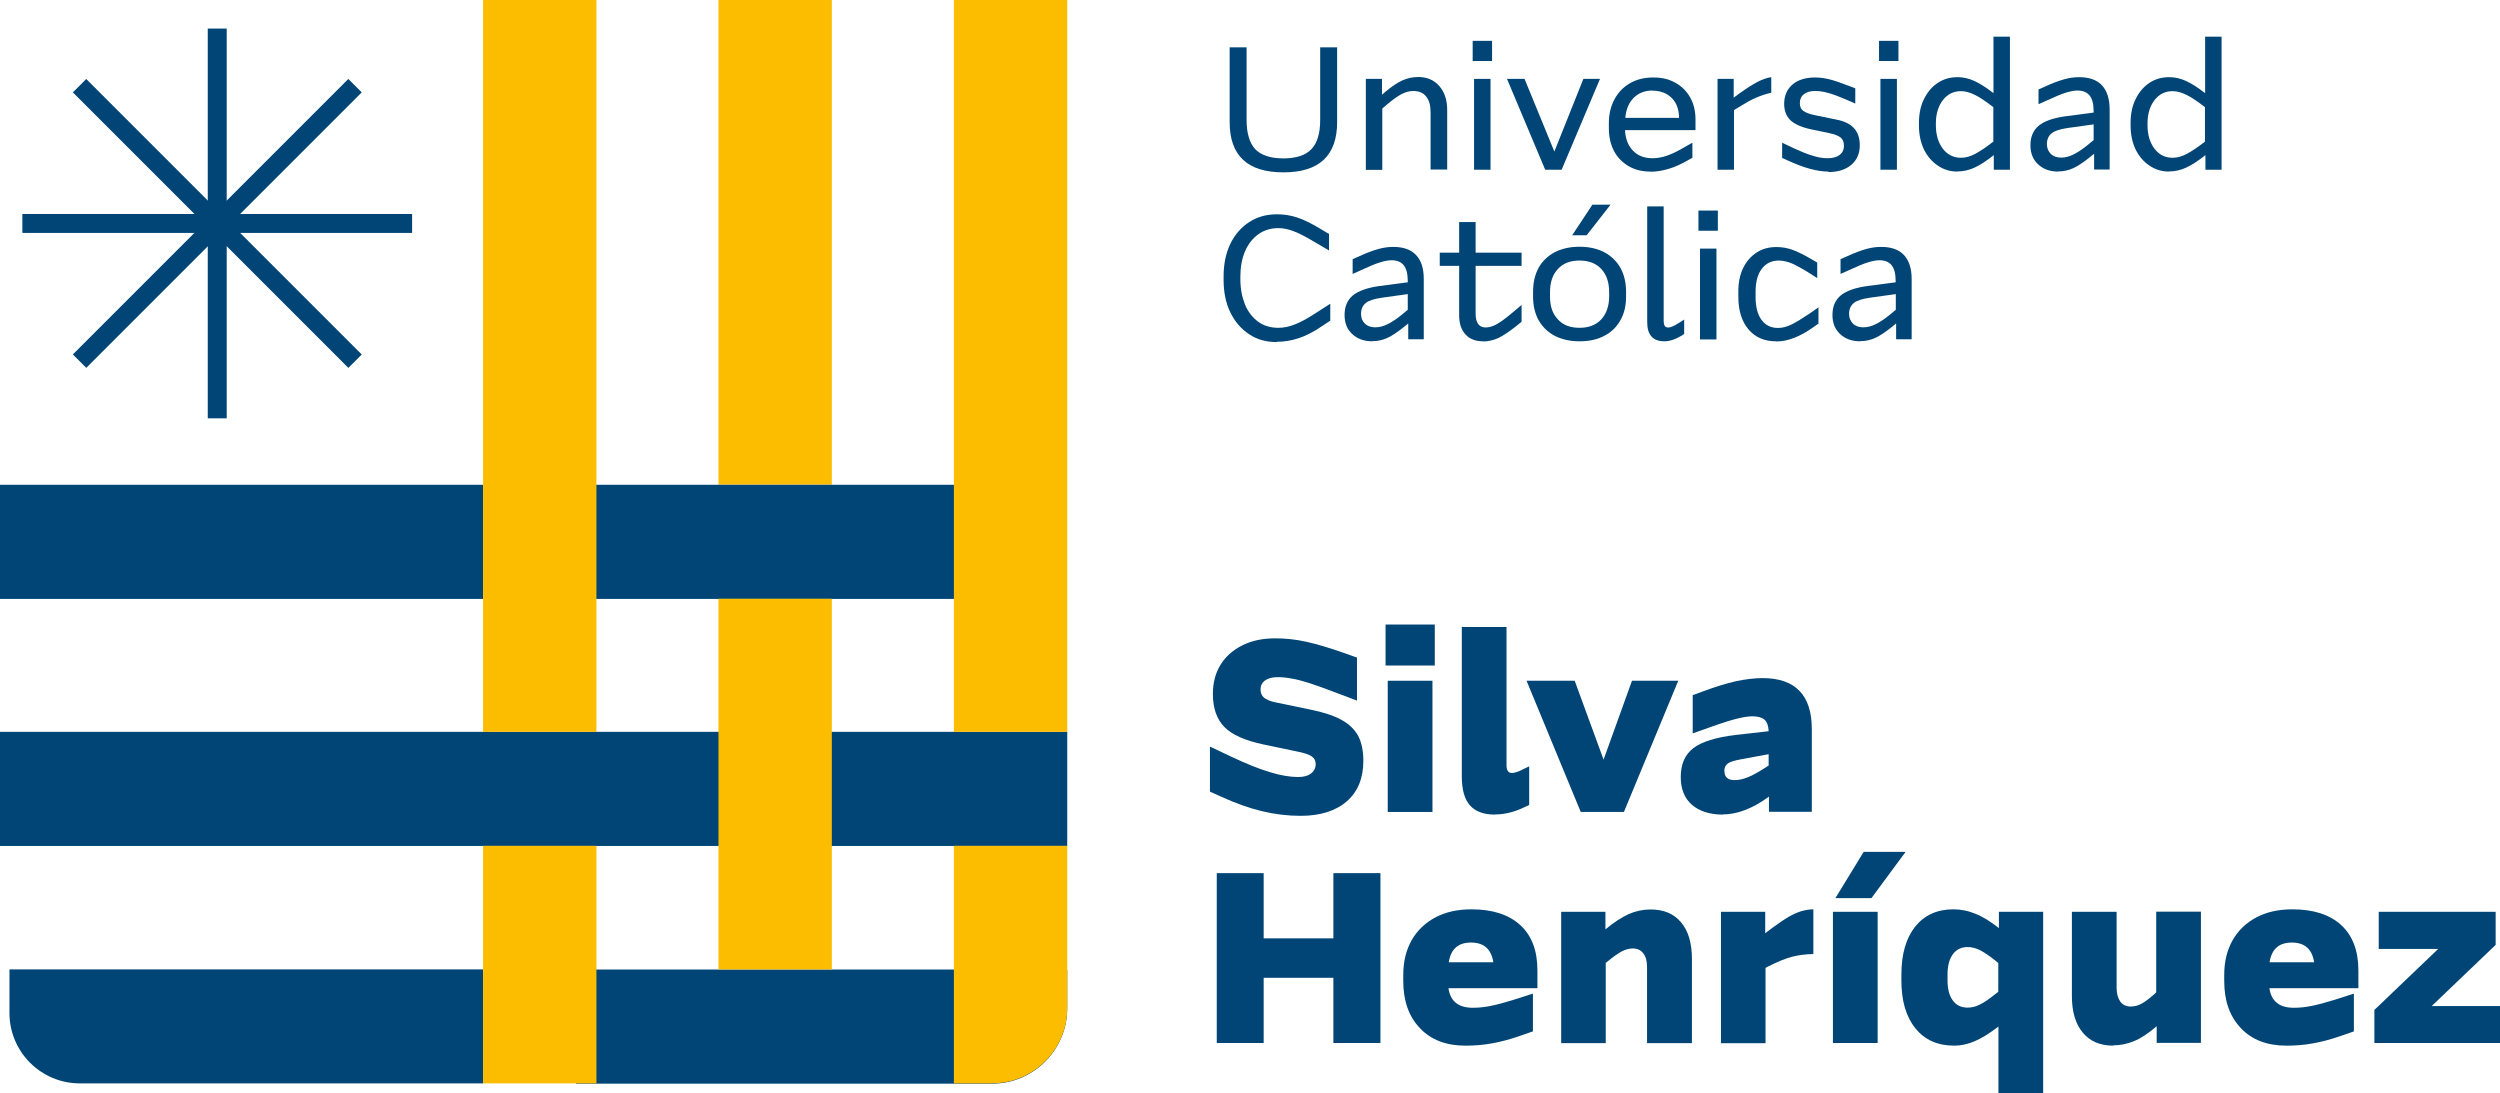
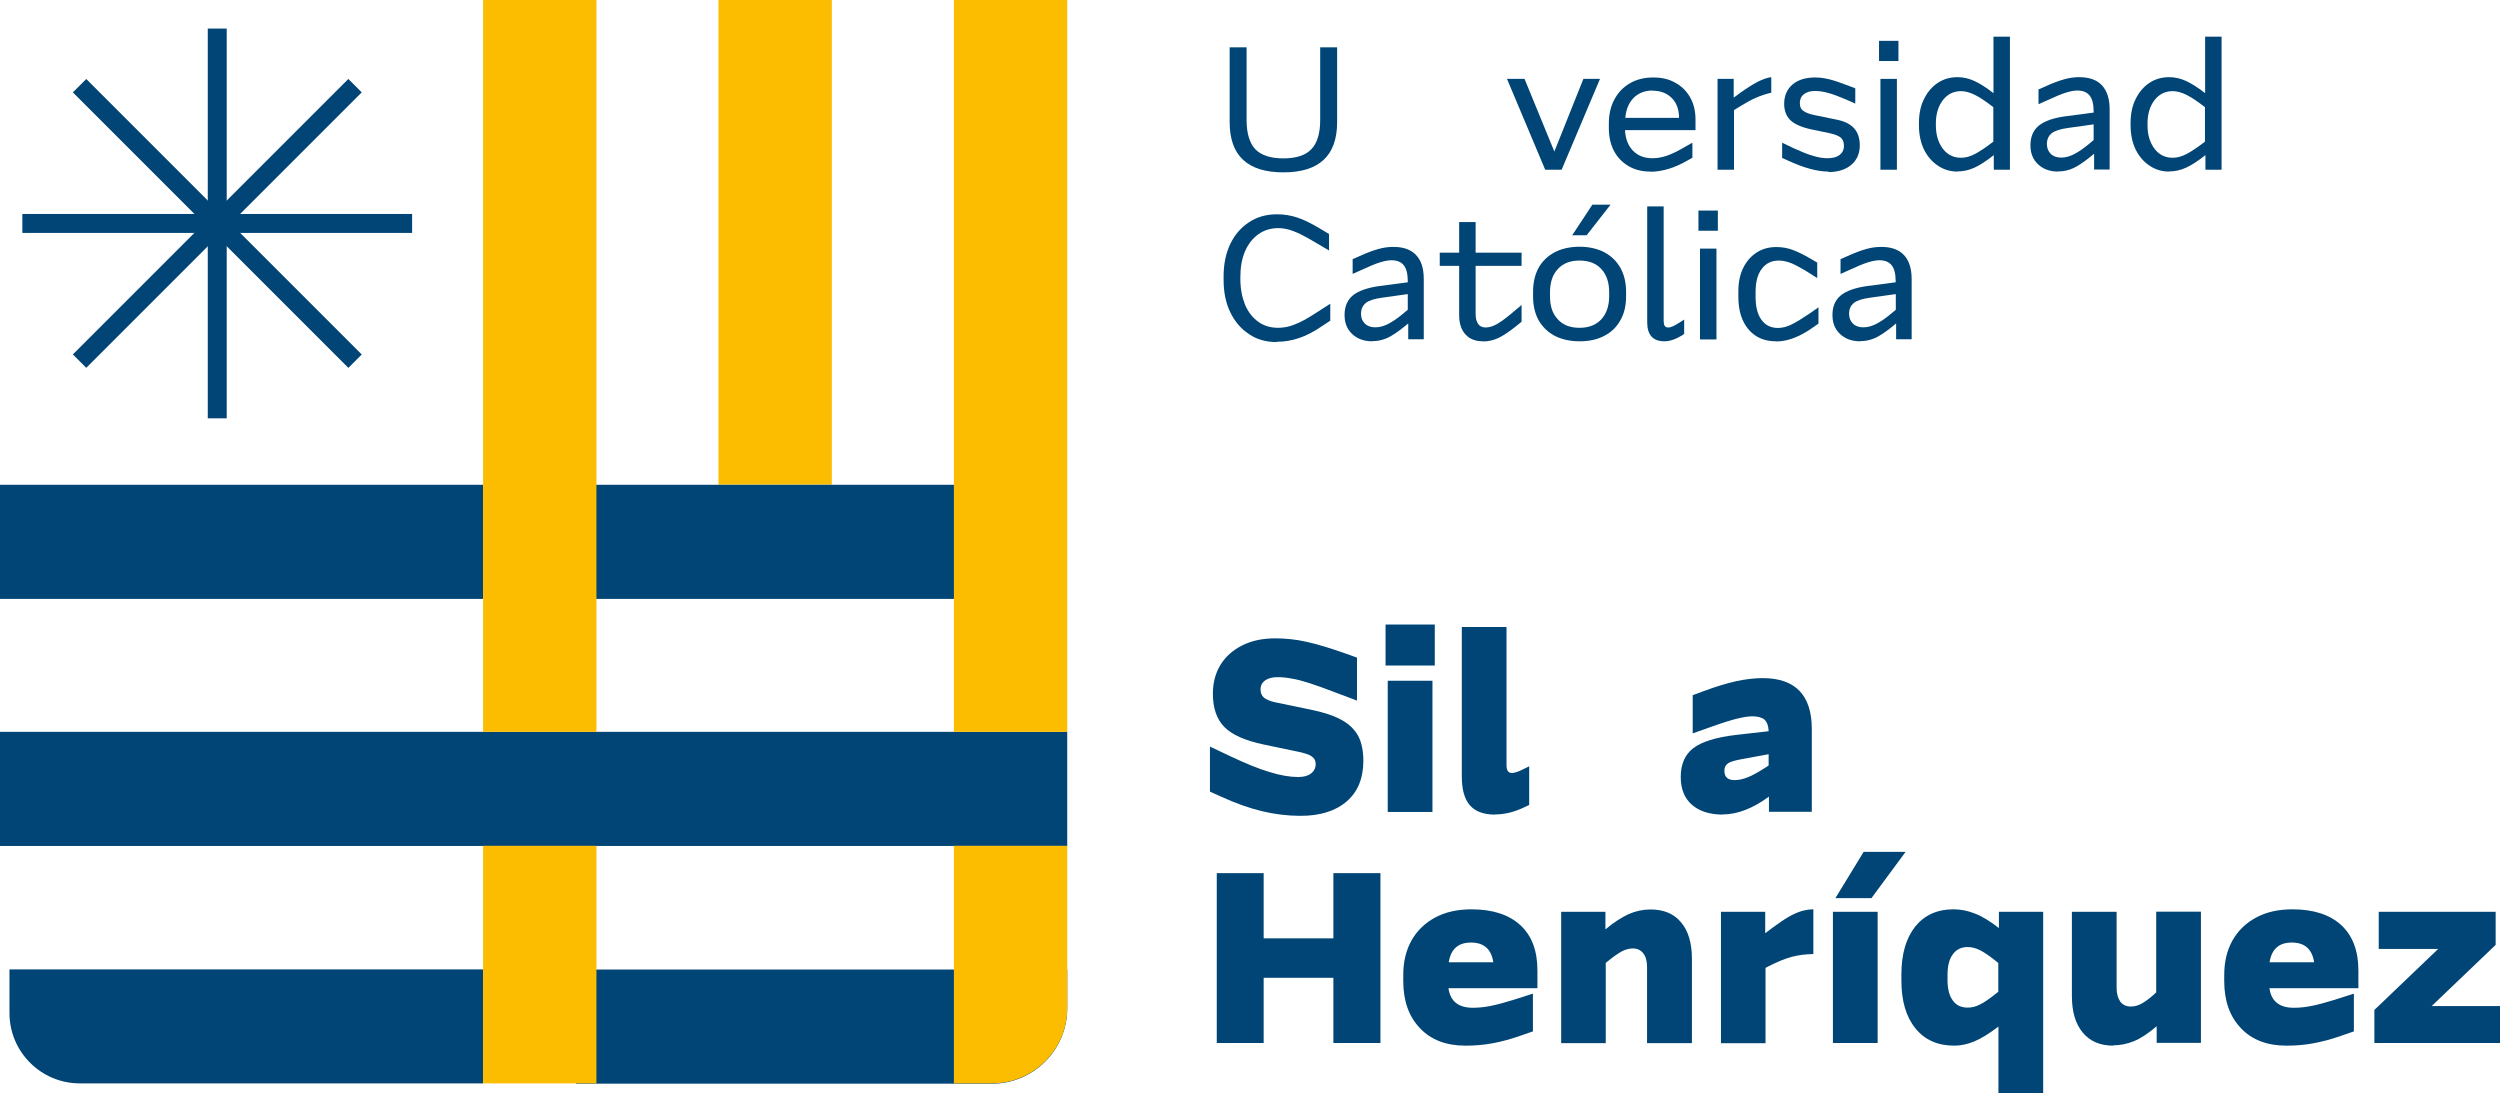
<svg xmlns="http://www.w3.org/2000/svg" id="Capa_2" data-name="Capa 2" viewBox="0 0 161 70.39">
  <defs>
    <style>      .cls-1 {        fill: #fcbc00;      }      .cls-2 {        fill: #004575;      }    </style>
  </defs>
  <g id="Capa_1-2" data-name="Capa 1">
    <g>
      <path class="cls-2" d="M83.77,52.54c-.84,0-1.67-.1-2.5-.3-.83-.2-1.7-.51-2.64-.94l-.71-.32v-2.9l1.35.64c.96.45,1.78.79,2.49,1,.7.22,1.32.32,1.84.32.35,0,.62-.07.82-.22.2-.15.31-.36.31-.61,0-.22-.08-.38-.26-.5-.17-.12-.5-.23-.97-.32l-2.15-.45c-1.17-.25-2.01-.62-2.5-1.12-.49-.5-.74-1.21-.74-2.14,0-.72.17-1.35.5-1.88.33-.53.8-.94,1.4-1.24.6-.3,1.3-.45,2.11-.45.67,0,1.34.07,2.01.22.68.15,1.47.39,2.39.71l.87.31v2.77l-1.4-.53c-.67-.26-1.23-.45-1.67-.6-.44-.14-.82-.24-1.14-.29-.31-.06-.61-.09-.9-.09-.34,0-.61.07-.81.21-.19.14-.29.33-.29.58,0,.22.07.4.22.53.15.12.39.23.73.3l2.27.47c.84.17,1.5.39,1.99.66.5.27.85.62,1.08,1.04.22.42.33.96.33,1.6,0,1.12-.36,1.99-1.06,2.6-.71.62-1.7.94-2.98.94" />
      <path class="cls-2" d="M89.23,40.22h3.17v2.64h-3.17v-2.64ZM89.37,43.84h2.88v8.45h-2.88v-8.45Z" />
      <path class="cls-2" d="M96.28,52.46c-.73,0-1.27-.2-1.62-.6-.35-.4-.52-1.02-.52-1.87v-9.61h2.88v8.91c0,.33.12.49.35.49.17,0,.41-.08.72-.24l.39-.19v2.49l-.3.14c-.66.32-1.29.47-1.9.47" />
-       <polygon class="cls-2" points="101.8 52.29 98.31 43.84 101.41 43.84 103.27 48.92 105.1 43.84 108.08 43.84 104.58 52.29 101.8 52.29" />
      <path class="cls-2" d="M110.96,52.46c-.86,0-1.53-.22-2.01-.64-.48-.43-.71-1.02-.71-1.78,0-.83.27-1.44.81-1.86.54-.41,1.46-.7,2.74-.85l2.11-.24c-.01-.34-.1-.58-.26-.74-.16-.14-.43-.22-.79-.22-.24,0-.56.05-.94.14-.38.09-.93.26-1.63.51l-1.27.45v-2.46l.62-.23c.83-.31,1.55-.53,2.17-.67.62-.13,1.19-.2,1.71-.2,2.11,0,3.17,1.1,3.17,3.28v5.33h-2.76v-.98c-1.03.76-2.03,1.15-2.98,1.15M111.05,49.64c0,.4.22.6.66.6.28,0,.58-.07.91-.21s.75-.38,1.28-.73v-.73l-1.79.33c-.41.08-.7.16-.84.27-.15.11-.22.26-.22.47" />
      <polygon class="cls-2" points="78.36 67.17 78.36 56.23 81.38 56.23 81.38 60.43 85.87 60.43 85.87 56.23 88.9 56.23 88.9 67.17 85.87 67.17 85.87 62.97 81.38 62.97 81.38 67.17 78.36 67.17" />
      <path class="cls-2" d="M94.37,67.34c-1.23,0-2.21-.37-2.92-1.12-.72-.75-1.08-1.76-1.08-3.04v-.39c0-.86.18-1.6.54-2.24.36-.63.87-1.12,1.53-1.47.66-.35,1.43-.52,2.32-.52,1.36,0,2.41.34,3.15,1.02.74.68,1.1,1.65,1.1,2.92v1.14h-5.73c.12.84.64,1.26,1.57,1.26.37,0,.76-.04,1.15-.12.4-.08.89-.21,1.47-.39l1.25-.4v2.43l-.92.32c-.59.2-1.15.35-1.7.45-.54.1-1.12.15-1.73.15M94.73,60.7c-.83,0-1.3.43-1.43,1.27h2.87c-.13-.85-.61-1.27-1.44-1.27" />
      <path class="cls-2" d="M100.54,67.17v-8.45h2.85v1.13c.54-.45,1.04-.77,1.49-.98.46-.2.93-.3,1.41-.3.85,0,1.51.27,1.97.83.47.55.7,1.34.7,2.36v5.42h-2.89v-4.91c0-.37-.08-.67-.24-.87-.16-.21-.38-.32-.68-.32-.24,0-.47.07-.71.19-.24.13-.55.35-.93.66l-.1.08v5.17h-2.88Z" />
      <path class="cls-2" d="M110.83,67.17v-8.45h2.85v1.38l.45-.34c.41-.3.76-.54,1.05-.71.29-.17.57-.29.82-.37.26-.07.51-.12.78-.12v2.88c-.51.01-.98.07-1.39.18-.41.11-.91.31-1.48.6l-.21.11v4.85h-2.88Z" />
      <path class="cls-2" d="M118.04,58.72h2.88v8.45h-2.88v-8.45ZM118.2,57.84l1.82-2.98h2.7l-2.2,2.98h-2.32Z" />
      <path class="cls-2" d="M125.86,67.34c-1.08,0-1.91-.37-2.51-1.12-.6-.74-.9-1.76-.9-3.07v-.4c0-1.31.3-2.33.89-3.08.6-.74,1.42-1.11,2.46-1.11.47,0,.94.09,1.4.28.47.18.97.49,1.53.93v-1.05h2.85v11.67h-2.88v-4.28c-.59.45-1.11.77-1.54.95-.43.18-.86.28-1.29.28M125.42,63.11c0,.57.11,1.01.34,1.32.22.31.54.46.96.46.26,0,.52-.06.79-.2.27-.13.6-.36,1-.68l.18-.14v-1.85l-.18-.15c-.4-.32-.73-.54-1-.68-.27-.13-.53-.2-.79-.2-.42,0-.74.16-.96.47-.23.31-.34.75-.34,1.32v.33Z" />
      <path class="cls-2" d="M136.1,67.34c-.85,0-1.51-.28-1.97-.84-.47-.56-.7-1.35-.7-2.35v-5.43h2.88v4.91c0,.37.09.67.24.88.16.21.39.31.67.31.24,0,.47-.06.69-.18.22-.12.48-.31.79-.58l.16-.15v-5.2h2.88v8.45h-2.85v-1.07c-.54.46-1.02.78-1.46.96-.44.18-.89.27-1.34.27" />
      <path class="cls-2" d="M147.24,67.34c-1.23,0-2.21-.37-2.92-1.12-.72-.75-1.08-1.76-1.08-3.04v-.39c0-.86.18-1.6.54-2.24.36-.63.87-1.12,1.53-1.47.66-.35,1.43-.52,2.32-.52,1.36,0,2.41.34,3.15,1.02.73.68,1.1,1.65,1.1,2.92v1.14h-5.73c.12.84.64,1.26,1.57,1.26.37,0,.76-.04,1.15-.12.4-.08.89-.21,1.47-.39l1.25-.4v2.43l-.92.32c-.59.2-1.15.35-1.7.45-.54.1-1.11.15-1.73.15M147.59,60.7c-.83,0-1.3.43-1.43,1.27h2.87c-.13-.85-.61-1.27-1.44-1.27" />
      <polygon class="cls-2" points="152.91 67.17 152.91 65.04 157.02 61.11 153.19 61.11 153.19 58.72 160.72 58.72 160.72 60.85 156.6 64.79 161 64.79 161 67.17 152.91 67.17" />
      <rect class="cls-1" x="46.27" width="7.3" height="31.21" />
      <rect class="cls-2" x="37.1" y="31.22" width="24.93" height="7.35" />
      <rect class="cls-2" y="31.22" width="31.11" height="7.35" />
      <path class="cls-2" d="M68.73,64.94v-2.5h-31.63v7.35h26.79c2.66,0,4.84-2.18,4.84-4.84" />
      <path class="cls-2" d="M31.11,69.78v-7.35H.61v2.81c0,2.5,2.03,4.53,4.53,4.53h25.97Z" />
      <rect class="cls-2" x="0" y="47.13" width="68.73" height="7.35" />
-       <rect class="cls-1" x="46.27" y="38.56" width="7.3" height="23.87" />
      <path class="cls-1" d="M61.43,54.47v15.3h2.46c2.66,0,4.84-2.18,4.84-4.84v-10.46h-7.3Z" />
      <rect class="cls-1" x="61.43" width="7.3" height="47.13" />
      <rect class="cls-1" x="31.11" width="7.3" height="47.13" />
      <rect class="cls-1" x="31.11" y="54.47" width="7.3" height="15.3" />
      <rect class="cls-2" x="13.38" y="1.84" width="1.22" height="25.1" />
      <rect class="cls-2" x="1.44" y="13.78" width="25.1" height="1.22" />
      <rect class="cls-2" x="13.38" y="1.84" width="1.22" height="25.09" transform="translate(-6.07 14.11) rotate(-45)" />
      <rect class="cls-2" x="1.44" y="13.78" width="25.09" height="1.22" transform="translate(-6.07 14.1) rotate(-45)" />
      <path class="cls-2" d="M82.65,11.1c-2.31,0-3.46-1.08-3.46-3.23V3.05h1.09v4.68c0,.85.19,1.48.56,1.88.38.39.98.59,1.81.59s1.43-.2,1.8-.59c.38-.39.57-1.02.57-1.88V3.05h1.09v4.82c0,2.15-1.15,3.23-3.46,3.23" />
-       <path class="cls-2" d="M87.96,10.93v-5.85h1.04v1.02l.23-.2c.41-.34.77-.58,1.1-.73.32-.14.66-.21,1-.21.57,0,1.02.19,1.36.58.34.39.51.9.51,1.55v3.83h-1.07v-3.68c0-.45-.09-.79-.29-1.03-.19-.24-.47-.35-.83-.35-.24,0-.49.07-.75.2-.26.14-.57.36-.94.67l-.3.26v3.95h-1.06Z" />
-       <path class="cls-2" d="M94.84,2.63h1.25v1.3h-1.25v-1.3ZM94.93,5.08h1.06v5.85h-1.06v-5.85Z" />
      <polygon class="cls-2" points="99.51 10.93 97.05 5.08 98.18 5.08 100.1 9.76 101.97 5.08 103.04 5.08 100.57 10.93 99.51 10.93" />
      <path class="cls-2" d="M106.28,11.05c-.54,0-1-.12-1.4-.35-.4-.24-.72-.56-.94-.98-.22-.42-.33-.91-.33-1.47v-.3c0-.59.12-1.11.36-1.55.24-.45.57-.79,1-1.04.43-.25.93-.37,1.5-.37s1.02.11,1.42.34c.41.22.73.54.96.95.23.41.34.88.34,1.42v.68h-4.54c.03.56.2,1,.51,1.32.32.33.73.49,1.26.49.29,0,.59-.05.89-.15.3-.1.65-.26,1.06-.5l.62-.35v.97l-.27.15c-.45.26-.87.45-1.25.56-.39.12-.79.19-1.19.19M106.42,5.83c-.49,0-.9.16-1.21.47-.31.31-.49.73-.54,1.29h3.46c0-.54-.16-.97-.47-1.28-.31-.31-.72-.47-1.25-.47" />
      <path class="cls-2" d="M110.61,10.93v-5.85h1.04v1.21l.35-.26c.47-.34.87-.59,1.19-.76.32-.16.62-.27.88-.3v1c-.34.08-.66.18-.97.32-.31.13-.62.3-.94.5l-.49.3v3.84h-1.06Z" />
      <path class="cls-2" d="M117.75,11.05c-.72,0-1.59-.24-2.63-.72l-.35-.16v-.98l.73.35c.48.22.89.39,1.24.49.35.11.66.16.95.16.34,0,.6-.07.78-.21.18-.14.28-.33.28-.59,0-.24-.07-.41-.21-.53s-.39-.21-.75-.29l-1.15-.24c-.61-.13-1.06-.33-1.33-.58-.27-.26-.41-.62-.41-1.06,0-.52.18-.94.54-1.25.36-.3.84-.45,1.45-.45.29,0,.6.04.93.12.32.08.75.23,1.27.43l.39.15v.98l-.64-.28c-.47-.2-.85-.34-1.13-.41-.28-.08-.56-.12-.82-.12-.31,0-.55.07-.72.21-.18.14-.26.33-.26.58,0,.22.07.38.22.49.15.11.4.21.76.28l1.36.28c.53.1.91.29,1.15.56.25.27.37.64.37,1.1,0,.52-.18.94-.54,1.25-.36.31-.85.47-1.47.47" />
      <path class="cls-2" d="M121.01,2.63h1.25v1.3h-1.25v-1.3ZM121.1,5.08h1.06v5.85h-1.06v-5.85Z" />
      <path class="cls-2" d="M126.07,11.05c-.48,0-.91-.13-1.28-.39-.38-.25-.67-.6-.89-1.04-.21-.45-.32-.96-.32-1.54v-.15c0-.58.1-1.1.32-1.54.22-.45.51-.8.89-1.05.37-.25.8-.37,1.28-.37.36,0,.72.08,1.07.24.35.16.77.42,1.24.79v-3.64h1.06v8.57h-1.04v-.94c-.48.38-.9.65-1.25.81-.36.16-.71.24-1.08.24M124.67,8.06c0,.62.15,1.12.45,1.52.3.39.69.58,1.17.58.29,0,.59-.08.91-.25.32-.17.71-.43,1.17-.79v-2.22c-.48-.37-.88-.64-1.19-.79-.32-.16-.62-.24-.89-.24-.48,0-.87.19-1.17.58-.3.39-.45.89-.45,1.51v.11Z" />
      <path class="cls-2" d="M132.55,11.05c-.54,0-.97-.16-1.3-.47-.33-.31-.49-.71-.49-1.23,0-.54.18-.96.54-1.26.36-.29.92-.49,1.7-.6l1.83-.24v-.08c0-.47-.09-.81-.26-1.02-.17-.21-.43-.32-.79-.32-.21,0-.46.05-.75.14-.29.09-.69.26-1.19.49l-.56.25v-.95l.41-.18c.47-.22.88-.37,1.23-.47.35-.1.67-.14.98-.14.64,0,1.13.17,1.46.52.33.35.5.87.5,1.55v3.88h-1v-1.02l-.27.22c-.41.33-.77.57-1.07.71-.31.14-.63.21-.97.21M131.82,9.28c0,.26.09.47.25.63.16.16.39.24.67.24.26,0,.53-.07.81-.21.28-.14.61-.36.98-.67l.3-.25v-1.01l-1.65.23c-.5.07-.84.18-1.05.34-.2.16-.31.39-.31.7" />
      <path class="cls-2" d="M139.7,11.05c-.48,0-.91-.13-1.28-.39-.38-.25-.67-.6-.89-1.04-.21-.45-.32-.96-.32-1.54v-.15c0-.58.1-1.1.32-1.54.22-.45.51-.8.89-1.05.37-.25.8-.37,1.28-.37.36,0,.72.08,1.07.24.35.16.77.42,1.24.79v-3.64h1.06v8.57h-1.04v-.94c-.48.38-.9.65-1.25.81-.36.16-.71.24-1.08.24M138.3,8.06c0,.62.15,1.12.45,1.52.3.39.69.58,1.17.58.29,0,.59-.08.91-.25.32-.17.71-.43,1.17-.79v-2.22c-.48-.37-.88-.64-1.19-.79-.32-.16-.62-.24-.89-.24-.48,0-.87.19-1.17.58-.3.39-.45.89-.45,1.51v.11Z" />
      <path class="cls-2" d="M82.24,22.03c-.69,0-1.29-.16-1.8-.51-.52-.34-.92-.81-1.21-1.41-.29-.6-.43-1.29-.43-2.08v-.23c0-.79.14-1.48.43-2.09.29-.6.7-1.07,1.21-1.4.51-.34,1.11-.51,1.8-.51.45,0,.89.07,1.31.21.43.14.9.38,1.44.7l.6.36v1.06l-1.02-.6c-.51-.3-.93-.52-1.26-.64-.33-.13-.66-.2-.99-.2-.49,0-.93.14-1.29.4-.36.26-.64.62-.85,1.09-.2.47-.3,1.02-.3,1.65v.14c0,.63.11,1.17.3,1.65.2.47.49.84.85,1.1.36.26.79.39,1.29.39.35,0,.71-.07,1.07-.22.37-.14.77-.36,1.22-.65l1.06-.68v1.09l-.5.33c-.55.38-1.07.65-1.54.8-.48.16-.94.23-1.41.23" />
      <path class="cls-2" d="M88.38,21.98c-.54,0-.97-.16-1.3-.47-.33-.31-.49-.71-.49-1.23,0-.54.18-.96.54-1.26.36-.29.93-.49,1.7-.6l1.83-.24v-.08c0-.47-.09-.81-.26-1.02-.17-.21-.43-.32-.79-.32-.21,0-.46.05-.75.14-.3.09-.69.26-1.19.49l-.56.25v-.95l.41-.18c.47-.22.88-.37,1.23-.47.35-.1.68-.14.98-.14.64,0,1.13.17,1.46.52.34.35.5.87.5,1.55v3.88h-1v-1.02l-.27.22c-.41.33-.77.57-1.07.71-.31.14-.63.21-.97.21M87.65,20.21c0,.26.08.47.25.63.16.16.39.24.67.24.26,0,.53-.07.81-.21.28-.14.61-.36.98-.67l.3-.25v-1.01l-1.65.23c-.5.07-.85.18-1.05.34-.2.16-.31.39-.31.7" />
      <path class="cls-2" d="M95.52,21.98c-.49,0-.87-.14-1.14-.44-.27-.29-.41-.7-.41-1.23v-3.19h-1.25v-.85h1.25v-1.97h1.06v1.97h2.96v.85h-2.96v3.08c0,.59.22.89.65.89.22,0,.44-.07.67-.19.22-.12.53-.33.9-.64l.74-.62v1.08l-.37.3c-.44.35-.82.6-1.13.75-.32.14-.64.22-.98.22" />
      <path class="cls-2" d="M101.72,21.98c-.61,0-1.13-.12-1.59-.35-.45-.24-.79-.57-1.04-1-.24-.43-.36-.95-.36-1.53v-.32c0-.59.12-1.1.36-1.54.24-.43.59-.76,1.04-1,.45-.23.98-.35,1.59-.35s1.14.12,1.59.35c.45.24.79.57,1.04,1,.24.43.37.95.37,1.54v.32c0,.58-.12,1.1-.37,1.53-.24.43-.58.77-1.04,1-.45.24-.98.35-1.59.35M101.72,21.11c.6,0,1.06-.18,1.4-.54.33-.36.51-.86.51-1.49v-.26c0-.64-.17-1.14-.51-1.5-.33-.36-.8-.54-1.4-.54s-1.06.18-1.39.54c-.34.36-.51.86-.51,1.5v.26c0,.64.16,1.13.51,1.49.33.37.8.54,1.39.54M101.25,15.15l1.3-1.97h1.17l-1.54,1.97h-.92Z" />
      <path class="cls-2" d="M107.19,21.98c-.74,0-1.11-.41-1.11-1.23v-7.46h1.06v7.35c0,.17.03.29.07.35.05.07.12.1.23.1.09,0,.18-.03.3-.08.11-.05.27-.14.49-.28l.23-.15v.92l-.12.09c-.43.26-.81.39-1.15.39" />
      <path class="cls-2" d="M109.38,13.56h1.25v1.3h-1.25v-1.3ZM109.48,16.01h1.06v5.85h-1.06v-5.85Z" />
      <path class="cls-2" d="M114.37,21.98c-.75,0-1.34-.26-1.77-.77-.43-.51-.65-1.21-.65-2.08v-.38c0-.56.1-1.06.31-1.49.21-.43.5-.76.87-1,.37-.24.79-.35,1.27-.35.37,0,.71.06,1.04.18.33.12.73.32,1.18.58l.41.24v1l-.47-.3c-.47-.3-.86-.51-1.15-.64-.29-.12-.58-.19-.85-.19-.47,0-.84.18-1.1.53-.27.35-.4.85-.4,1.48v.33c0,.63.12,1.12.38,1.48.26.35.61.52,1.06.52.28,0,.56-.07.87-.22.31-.15.71-.4,1.23-.75l.51-.36v1.05l-.33.23c-.85.61-1.65.92-2.39.92" />
      <path class="cls-2" d="M119.8,21.98c-.54,0-.97-.16-1.3-.47-.33-.31-.49-.71-.49-1.23,0-.54.18-.96.54-1.26.36-.29.92-.49,1.7-.6l1.83-.24v-.08c0-.47-.09-.81-.26-1.02-.17-.21-.43-.32-.79-.32-.21,0-.46.05-.75.14-.29.09-.69.26-1.19.49l-.56.25v-.95l.41-.18c.47-.22.88-.37,1.23-.47.35-.1.67-.14.98-.14.64,0,1.13.17,1.46.52.33.35.5.87.5,1.55v3.88h-1v-1.02l-.27.22c-.41.33-.77.57-1.07.71-.31.14-.63.21-.97.21M119.08,20.21c0,.26.09.47.25.63.16.16.39.24.67.24.26,0,.53-.07.81-.21.28-.14.61-.36.98-.67l.3-.25v-1.01l-1.65.23c-.5.07-.85.18-1.05.34-.2.16-.31.39-.31.7" />
    </g>
  </g>
</svg>